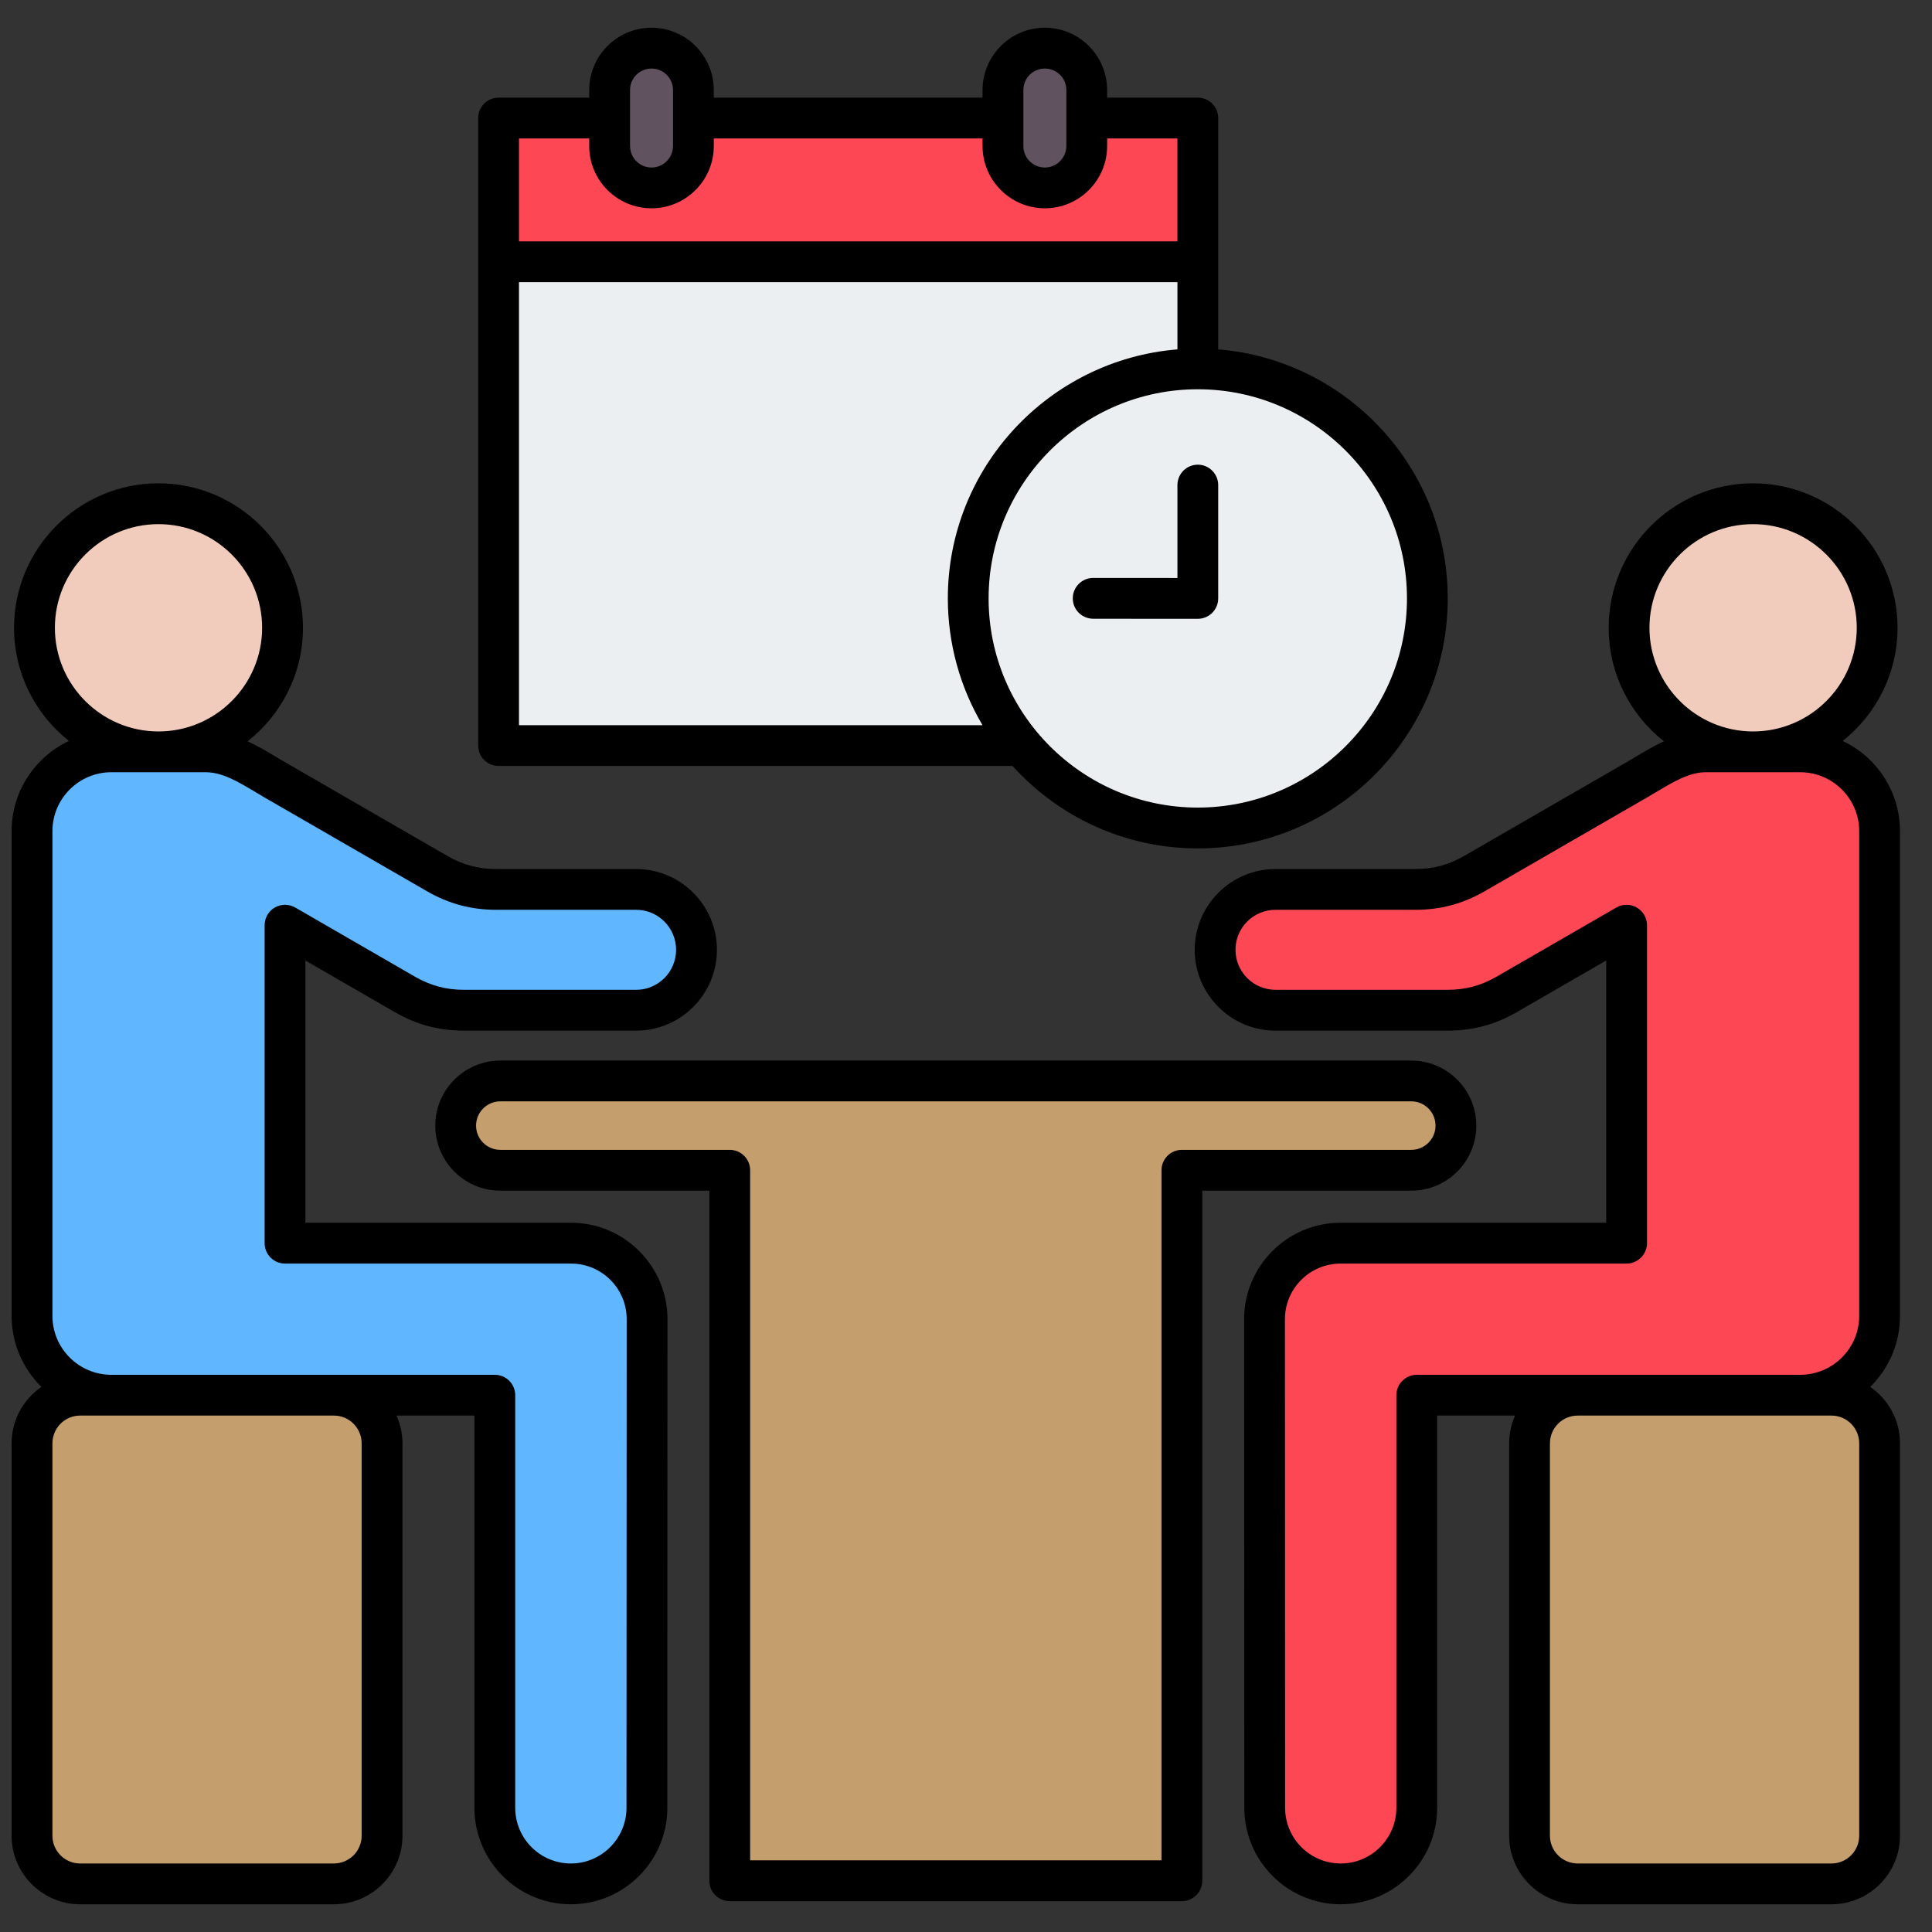
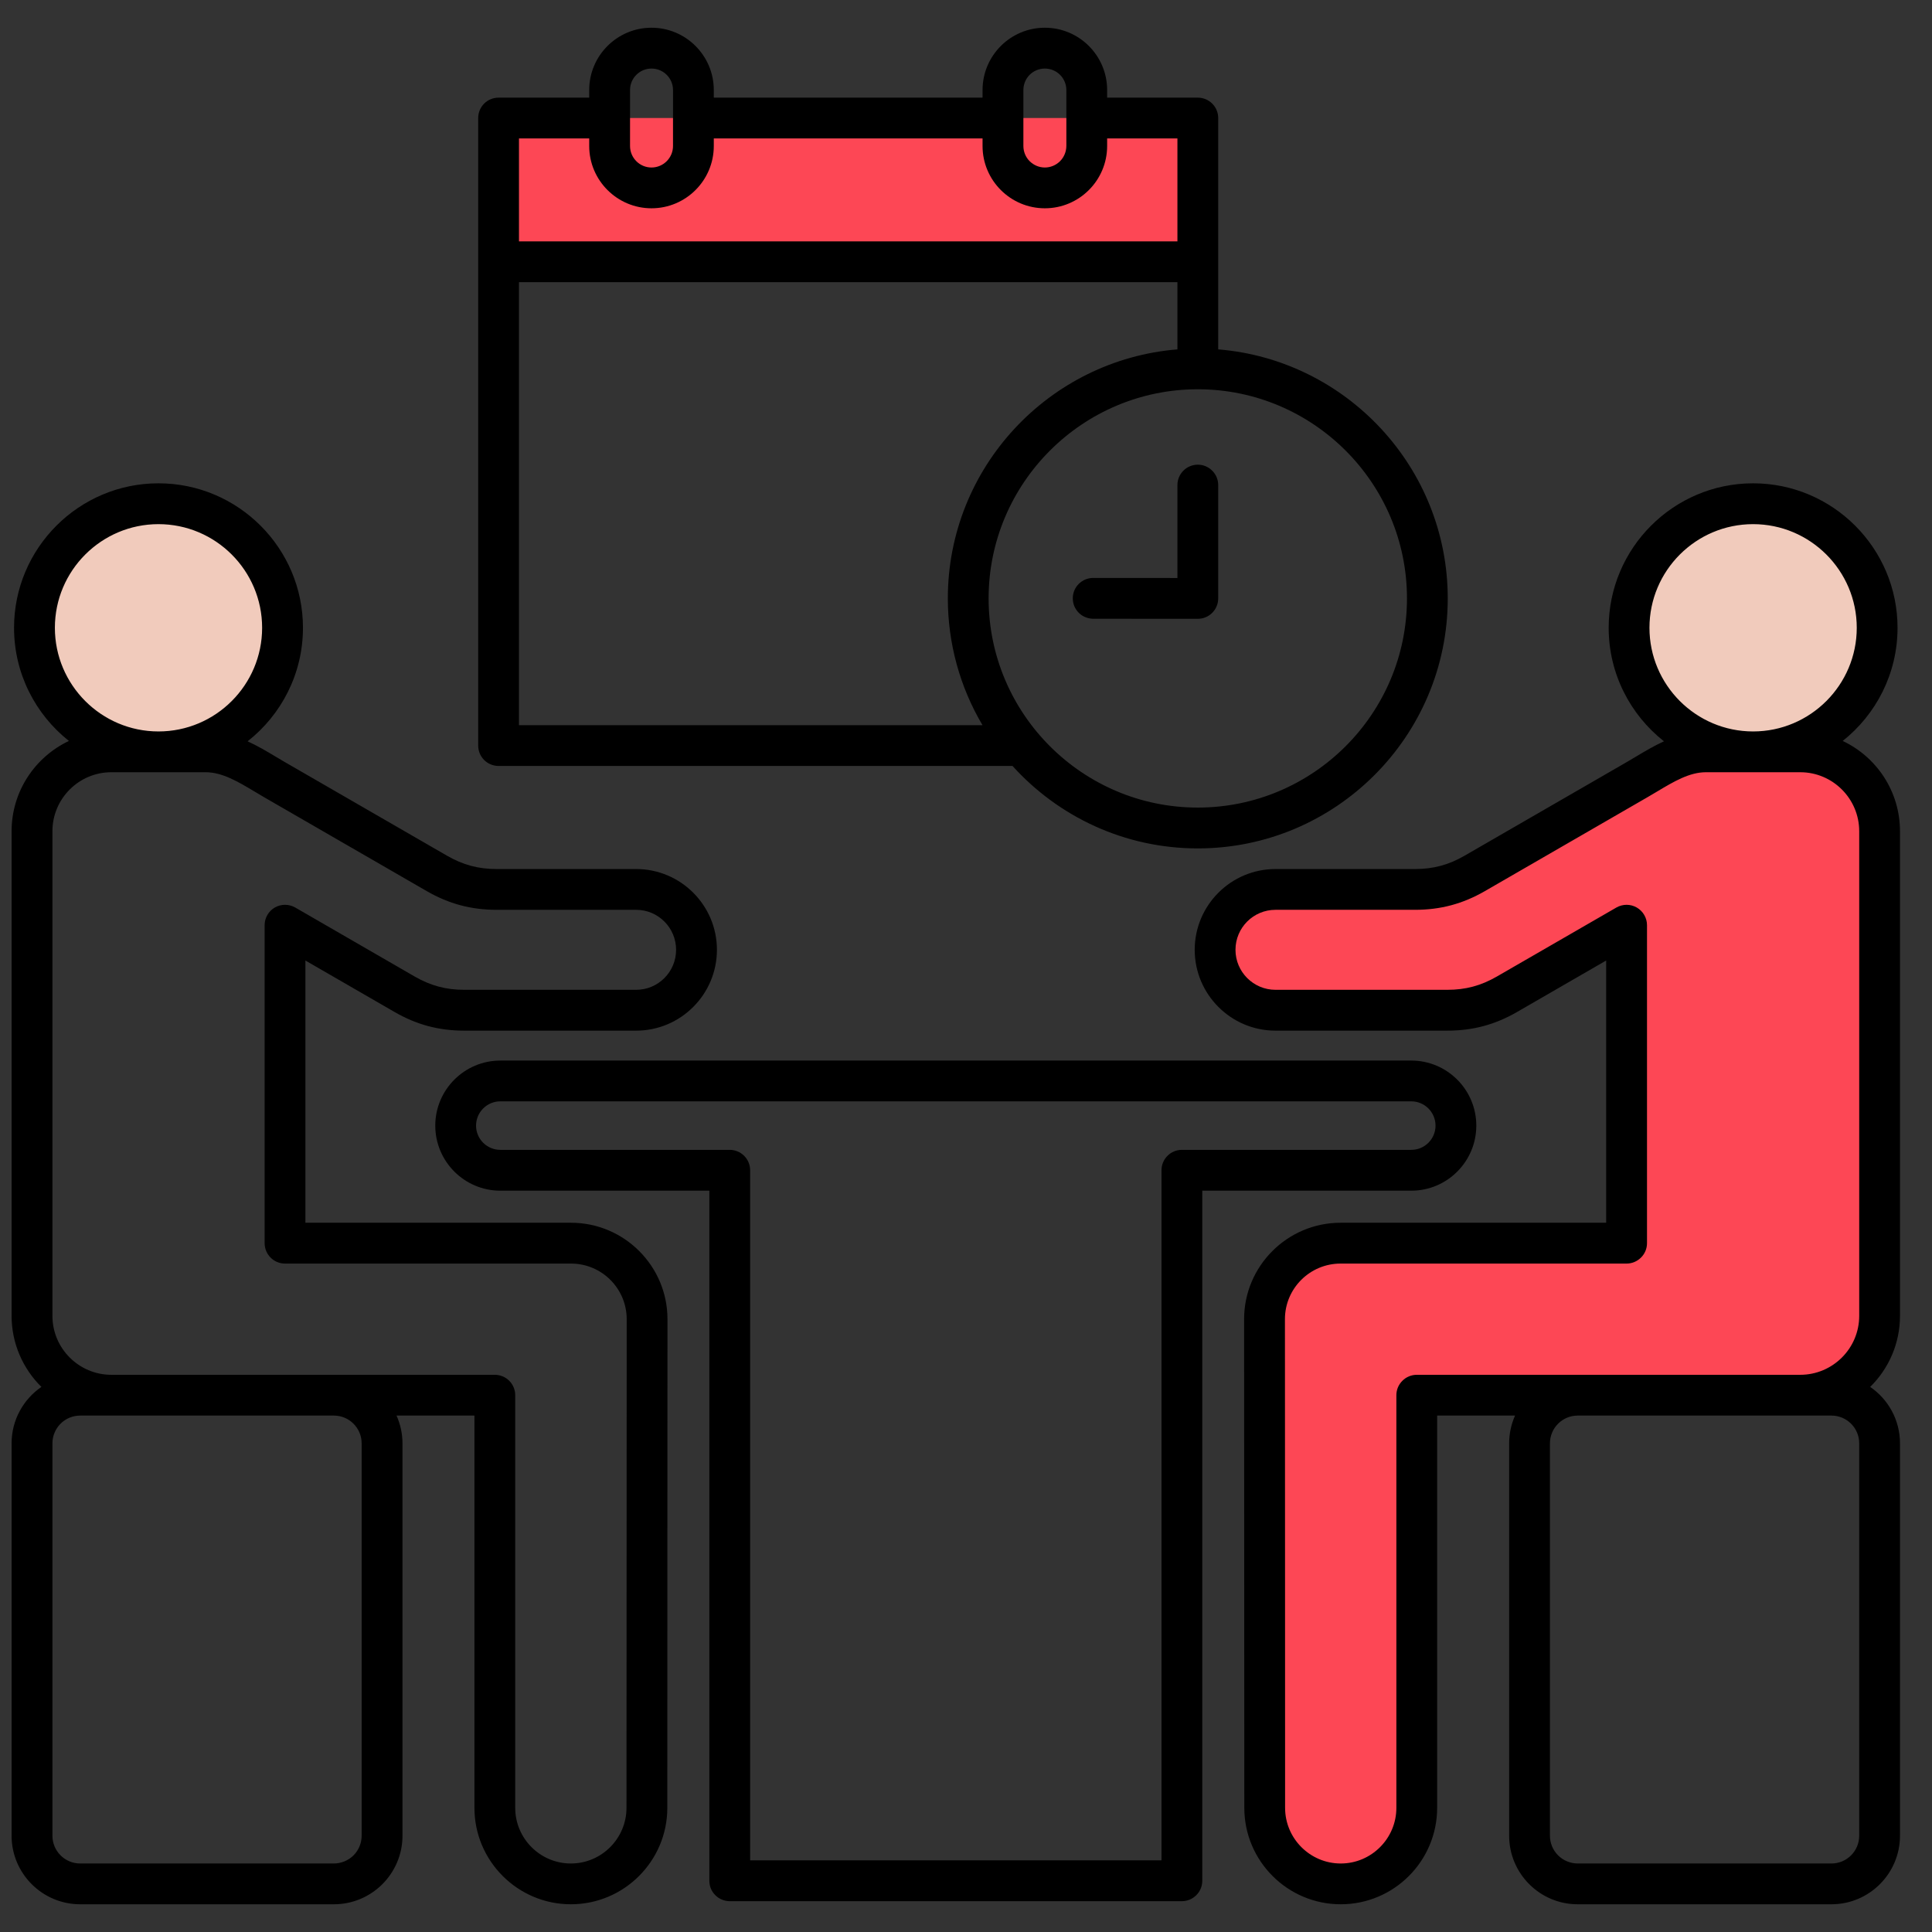
<svg xmlns="http://www.w3.org/2000/svg" width="37" height="37" viewBox="0 0 37 37" fill="none">
  <rect x="0" y="0" width="37" height="37" fill="#333333" stroke="none" />
-   <path fill-rule="evenodd" clip-rule="evenodd" d="M2.133 14.398H3.938C4.435 14.398 4.841 14.691 5.252 14.928L8.368 16.727C8.731 16.937 9.091 17.033 9.511 17.033H12.182C12.819 17.033 13.339 17.554 13.339 18.19C13.339 18.826 12.819 19.347 12.182 19.347H8.891C8.471 19.347 8.112 19.25 7.748 19.041L5.458 17.718V23.808H10.936C11.737 23.808 12.392 24.463 12.392 25.264C12.392 28.383 12.389 31.503 12.389 34.622C12.389 35.423 11.734 36.078 10.933 36.078C10.132 36.078 9.477 35.423 9.477 34.622V26.72H2.133C1.297 26.72 0.613 26.036 0.613 25.2V15.919C0.613 15.082 1.297 14.398 2.133 14.398Z" fill="#60B7FF" />
  <path d="M3.415 14.366C4.709 14.155 5.588 12.934 5.377 11.639C5.166 10.345 3.946 9.466 2.651 9.677C1.356 9.888 0.477 11.108 0.688 12.403C0.899 13.698 2.12 14.577 3.415 14.366Z" fill="#F1CBBC" />
  <path fill-rule="evenodd" clip-rule="evenodd" d="M34.476 14.398H32.671C32.174 14.398 31.768 14.691 31.357 14.928L28.241 16.727C27.878 16.937 27.518 17.033 27.098 17.033H24.427C23.791 17.033 23.27 17.554 23.27 18.19C23.27 18.826 23.791 19.347 24.427 19.347H27.718C28.138 19.347 28.497 19.25 28.861 19.041L31.151 17.718V23.808H25.673C24.872 23.808 24.217 24.463 24.217 25.264C24.217 28.383 24.22 31.503 24.22 34.622C24.22 35.423 24.876 36.078 25.677 36.078C26.477 36.078 27.133 35.423 27.133 34.622V26.72H34.476C35.312 26.72 35.996 26.036 35.996 25.2V15.919C35.996 15.082 35.312 14.398 34.476 14.398Z" fill="#FD4755" />
  <path d="M35.911 12.403C36.121 11.108 35.241 9.888 33.946 9.678C32.651 9.468 31.431 10.348 31.221 11.643C31.011 12.938 31.891 14.158 33.186 14.368C34.481 14.578 35.701 13.698 35.911 12.403Z" fill="#F1CBBC" />
-   <path fill-rule="evenodd" clip-rule="evenodd" d="M1.535 26.719H6.395C6.902 26.719 7.317 27.134 7.317 27.641V35.156C7.317 35.663 6.902 36.078 6.395 36.078H1.535C1.028 36.078 0.613 35.663 0.613 35.156V27.641C0.613 27.134 1.028 26.719 1.535 26.719ZM35.075 26.719H30.214C29.707 26.719 29.292 27.134 29.292 27.641V35.156C29.292 35.663 29.707 36.078 30.214 36.078H35.075C35.582 36.078 35.996 35.663 35.996 35.156V27.641C35.996 27.134 35.582 26.719 35.075 26.719ZM13.975 22.411H9.582C9.111 22.411 8.726 22.027 8.726 21.556C8.726 21.086 9.111 20.701 9.582 20.701H27.028C27.498 20.701 27.883 21.086 27.883 21.556C27.883 22.027 27.498 22.411 27.028 22.411H22.634V36.018H13.975V22.411Z" fill="#C49E6C" />
-   <path fill-rule="evenodd" clip-rule="evenodd" d="M9.548 5.014H22.939V14.279H9.548V5.014Z" fill="#ECEFF1" />
  <path fill-rule="evenodd" clip-rule="evenodd" d="M9.548 2.26H22.939V5.013H9.548V2.26Z" fill="#FD4755" />
-   <path d="M22.939 15.857C25.367 15.857 27.335 13.889 27.335 11.461C27.335 9.033 25.367 7.064 22.939 7.064C20.511 7.064 18.543 9.033 18.543 11.461C18.543 13.889 20.511 15.857 22.939 15.857Z" fill="#ECEFF1" />
-   <path fill-rule="evenodd" clip-rule="evenodd" d="M12.477 0.922C12.919 0.922 13.28 1.283 13.28 1.724V2.796C13.28 3.237 12.919 3.598 12.477 3.598C12.036 3.598 11.675 3.237 11.675 2.796V1.724C11.675 1.283 12.036 0.922 12.477 0.922ZM20.01 0.922C20.451 0.922 20.812 1.283 20.812 1.724V2.796C20.812 3.237 20.451 3.598 20.01 3.598C19.569 3.598 19.208 3.237 19.208 2.796V1.724C19.208 1.283 19.569 0.922 20.01 0.922Z" fill="#615260" />
  <path fill-rule="evenodd" clip-rule="evenodd" d="M22.939 8.899C23.043 8.899 23.142 8.94 23.215 9.014C23.289 9.087 23.33 9.186 23.33 9.29V11.46C23.33 11.564 23.289 11.663 23.215 11.737C23.142 11.81 23.043 11.851 22.939 11.851H22.939L20.935 11.85C20.884 11.849 20.833 11.839 20.785 11.819C20.738 11.8 20.695 11.771 20.659 11.735C20.622 11.698 20.594 11.655 20.574 11.608C20.555 11.56 20.545 11.509 20.545 11.458C20.545 11.354 20.586 11.255 20.66 11.182C20.733 11.109 20.832 11.068 20.935 11.068H20.936L22.549 11.069V9.29C22.549 9.186 22.59 9.087 22.663 9.014C22.736 8.94 22.836 8.899 22.939 8.899ZM9.939 2.651H11.284V2.796C11.284 3.454 11.82 3.989 12.477 3.989C13.135 3.989 13.67 3.454 13.67 2.796V2.651H18.817V2.796C18.817 3.454 19.352 3.989 20.01 3.989C20.668 3.989 21.203 3.454 21.203 2.796V2.651H22.549V4.623H9.939V2.651ZM12.066 1.724V2.796C12.066 3.023 12.25 3.208 12.477 3.208C12.704 3.208 12.889 3.023 12.889 2.796V1.724C12.889 1.497 12.704 1.313 12.477 1.313C12.25 1.313 12.066 1.497 12.066 1.724ZM19.599 1.724V2.796C19.599 2.905 19.642 3.01 19.719 3.087C19.797 3.164 19.901 3.208 20.01 3.208C20.119 3.208 20.224 3.164 20.301 3.087C20.378 3.01 20.421 2.905 20.422 2.796V1.724C20.422 1.615 20.378 1.51 20.301 1.433C20.224 1.356 20.119 1.313 20.01 1.313C19.901 1.313 19.796 1.356 19.719 1.433C19.642 1.51 19.599 1.615 19.599 1.724ZM26.945 11.46C26.945 9.252 25.148 7.455 22.939 7.455C20.73 7.455 18.933 9.252 18.933 11.46C18.933 13.669 20.73 15.466 22.939 15.466C25.148 15.466 26.945 13.669 26.945 11.46ZM9.939 13.888H18.816C18.381 13.153 18.152 12.315 18.152 11.46C18.152 8.953 20.091 6.891 22.549 6.691V5.404H9.939V13.888ZM9.548 14.669H19.391C20.267 15.638 21.534 16.248 22.939 16.248C25.579 16.248 27.726 14.1 27.726 11.46C27.726 8.953 25.787 6.891 23.33 6.691V2.26C23.33 2.157 23.289 2.057 23.215 1.984C23.142 1.911 23.043 1.87 22.939 1.87H21.203V1.724C21.203 1.066 20.668 0.531 20.01 0.531C19.352 0.531 18.817 1.066 18.817 1.724V1.87H13.67V1.724C13.67 1.066 13.135 0.531 12.477 0.531C11.819 0.531 11.284 1.066 11.284 1.724V1.87H9.548C9.445 1.87 9.345 1.911 9.272 1.984C9.199 2.057 9.158 2.157 9.158 2.26V14.279C9.158 14.383 9.199 14.482 9.272 14.555C9.345 14.628 9.445 14.669 9.548 14.669ZM22.634 22.021C22.531 22.021 22.431 22.062 22.358 22.136C22.285 22.209 22.244 22.308 22.244 22.412V35.628H14.366V22.412C14.366 22.308 14.325 22.209 14.252 22.136C14.178 22.062 14.079 22.021 13.975 22.021H9.582C9.325 22.021 9.117 21.813 9.117 21.557C9.117 21.301 9.325 21.092 9.582 21.092H27.028C27.284 21.092 27.492 21.301 27.492 21.557C27.492 21.813 27.284 22.021 27.028 22.021H22.634ZM28.273 21.557C28.273 20.87 27.715 20.311 27.028 20.311H9.582C8.895 20.311 8.336 20.87 8.336 21.557C8.336 22.244 8.895 22.803 9.582 22.803H13.585V36.019C13.585 36.07 13.595 36.121 13.614 36.169C13.634 36.216 13.663 36.259 13.699 36.295C13.735 36.331 13.778 36.36 13.826 36.38C13.873 36.399 13.924 36.41 13.975 36.41H22.634C22.686 36.41 22.736 36.399 22.784 36.38C22.831 36.36 22.874 36.331 22.91 36.295C22.947 36.259 22.975 36.216 22.995 36.169C23.015 36.121 23.025 36.07 23.025 36.019V22.803H27.028C27.715 22.803 28.273 22.244 28.273 21.557ZM35.075 27.11C35.368 27.11 35.606 27.348 35.606 27.642V35.156C35.606 35.449 35.368 35.688 35.075 35.688H30.214C30.073 35.687 29.938 35.631 29.839 35.532C29.739 35.432 29.683 35.297 29.683 35.156V27.642C29.683 27.349 29.921 27.11 30.214 27.11H35.075ZM27.133 26.329C27.029 26.329 26.93 26.37 26.857 26.444C26.783 26.517 26.742 26.616 26.742 26.72V34.622C26.742 35.209 26.264 35.688 25.677 35.688C25.089 35.688 24.611 35.209 24.611 34.622C24.611 33.062 24.61 31.502 24.61 29.942C24.609 28.383 24.608 26.823 24.608 25.263C24.608 24.676 25.086 24.199 25.673 24.199H31.151C31.255 24.199 31.354 24.157 31.427 24.084C31.501 24.011 31.542 23.912 31.542 23.808V17.718C31.542 17.579 31.467 17.45 31.346 17.38C31.287 17.346 31.22 17.328 31.151 17.328C31.083 17.328 31.015 17.346 30.956 17.38L28.666 18.702C28.362 18.877 28.069 18.956 27.718 18.956H24.427C24.005 18.956 23.661 18.613 23.661 18.19C23.661 17.767 24.004 17.424 24.427 17.424H27.099C27.588 17.424 28.013 17.31 28.437 17.066L31.552 15.267C31.613 15.232 31.674 15.195 31.735 15.159C32.053 14.969 32.353 14.789 32.671 14.789H34.477C35.099 14.789 35.606 15.296 35.606 15.919V25.2C35.606 25.823 35.099 26.329 34.477 26.329H27.133V26.329ZM31.589 12.023C31.589 10.928 32.479 10.038 33.574 10.038C34.668 10.038 35.559 10.928 35.559 12.023C35.559 13.117 34.668 14.008 33.574 14.008C32.479 14.008 31.589 13.117 31.589 12.023ZM36.387 25.2V15.919C36.387 15.155 35.938 14.496 35.29 14.19C35.929 13.683 36.34 12.9 36.34 12.023C36.34 10.498 35.099 9.256 33.574 9.256C32.049 9.256 30.808 10.498 30.808 12.023C30.808 12.904 31.223 13.69 31.867 14.197C31.676 14.284 31.5 14.389 31.334 14.488C31.277 14.523 31.219 14.557 31.162 14.59L28.046 16.389C27.742 16.564 27.45 16.643 27.099 16.643H24.427C23.574 16.643 22.88 17.337 22.88 18.19C22.88 19.043 23.574 19.738 24.427 19.738H27.718C28.207 19.738 28.633 19.624 29.056 19.379L30.76 18.395V23.417H25.673C24.655 23.417 23.826 24.246 23.826 25.263C23.826 26.823 23.827 28.383 23.828 29.943C23.829 31.503 23.83 33.063 23.83 34.622C23.83 35.641 24.658 36.469 25.677 36.469C26.695 36.469 27.523 35.641 27.523 34.622V27.11H29.015C28.94 27.278 28.902 27.459 28.902 27.642V35.156C28.902 35.88 29.49 36.469 30.214 36.469H35.075C35.798 36.469 36.387 35.88 36.387 35.156V27.642C36.387 27.193 36.161 26.797 35.816 26.561C36.169 26.214 36.387 25.731 36.387 25.2ZM12 29.942C11.999 31.502 11.998 33.062 11.998 34.622C11.998 35.209 11.52 35.688 10.933 35.688C10.345 35.688 9.867 35.209 9.867 34.622V26.72C9.867 26.616 9.826 26.517 9.753 26.444C9.68 26.37 9.58 26.329 9.477 26.329H2.133C1.51 26.329 1.004 25.823 1.004 25.2V15.919C1.004 15.296 1.51 14.789 2.133 14.789H3.938C4.256 14.789 4.557 14.969 4.875 15.159C4.936 15.195 4.996 15.232 5.057 15.267L8.173 17.066C8.597 17.31 9.022 17.424 9.511 17.424H12.183C12.605 17.424 12.948 17.767 12.948 18.19C12.948 18.613 12.605 18.956 12.183 18.956H8.891C8.54 18.956 8.248 18.877 7.944 18.703L5.654 17.38C5.594 17.346 5.527 17.328 5.458 17.328C5.39 17.328 5.322 17.346 5.263 17.38C5.204 17.414 5.154 17.464 5.12 17.523C5.086 17.582 5.068 17.65 5.068 17.718V23.808C5.068 23.912 5.109 24.011 5.182 24.084C5.255 24.158 5.355 24.199 5.458 24.199H10.936C11.524 24.199 12.002 24.676 12.002 25.264C12.002 26.823 12.001 28.383 12 29.942ZM6.926 27.642C6.926 27.349 6.688 27.11 6.395 27.11H1.535C1.394 27.11 1.259 27.166 1.159 27.266C1.06 27.366 1.004 27.501 1.004 27.642V35.156C1.004 35.449 1.242 35.688 1.535 35.688H6.395C6.536 35.687 6.671 35.631 6.771 35.532C6.87 35.432 6.926 35.297 6.926 35.156V27.642ZM1.051 12.023C1.051 10.928 1.941 10.038 3.035 10.038C4.13 10.038 5.02 10.928 5.02 12.023C5.02 13.117 4.13 14.008 3.035 14.008C1.941 14.008 1.051 13.117 1.051 12.023ZM10.936 23.417C11.954 23.417 12.783 24.246 12.783 25.263C12.783 26.823 12.782 28.383 12.781 29.943C12.78 31.503 12.78 33.063 12.78 34.622C12.78 35.641 11.951 36.469 10.933 36.469C9.915 36.469 9.086 35.641 9.086 34.622V27.11H7.594C7.669 27.277 7.708 27.459 7.708 27.642V35.156C7.708 35.88 7.119 36.469 6.395 36.469H1.535C0.811 36.469 0.222 35.88 0.222 35.156V27.642C0.222 27.193 0.449 26.797 0.793 26.561C0.441 26.214 0.222 25.731 0.222 25.2V15.919C0.222 15.155 0.672 14.496 1.32 14.19C0.68 13.683 0.269 12.9 0.269 12.023C0.269 10.498 1.51 9.256 3.035 9.256C4.561 9.256 5.802 10.498 5.802 12.023C5.802 12.904 5.387 13.69 4.742 14.197C4.933 14.284 5.109 14.389 5.275 14.488C5.333 14.523 5.39 14.557 5.447 14.59L8.563 16.389C8.867 16.564 9.16 16.643 9.511 16.643H12.183C13.036 16.643 13.73 17.337 13.73 18.19C13.73 19.043 13.036 19.738 12.183 19.738H8.891C8.402 19.738 7.977 19.624 7.553 19.379L5.849 18.395V23.417H10.936Z" fill="black" />
</svg>